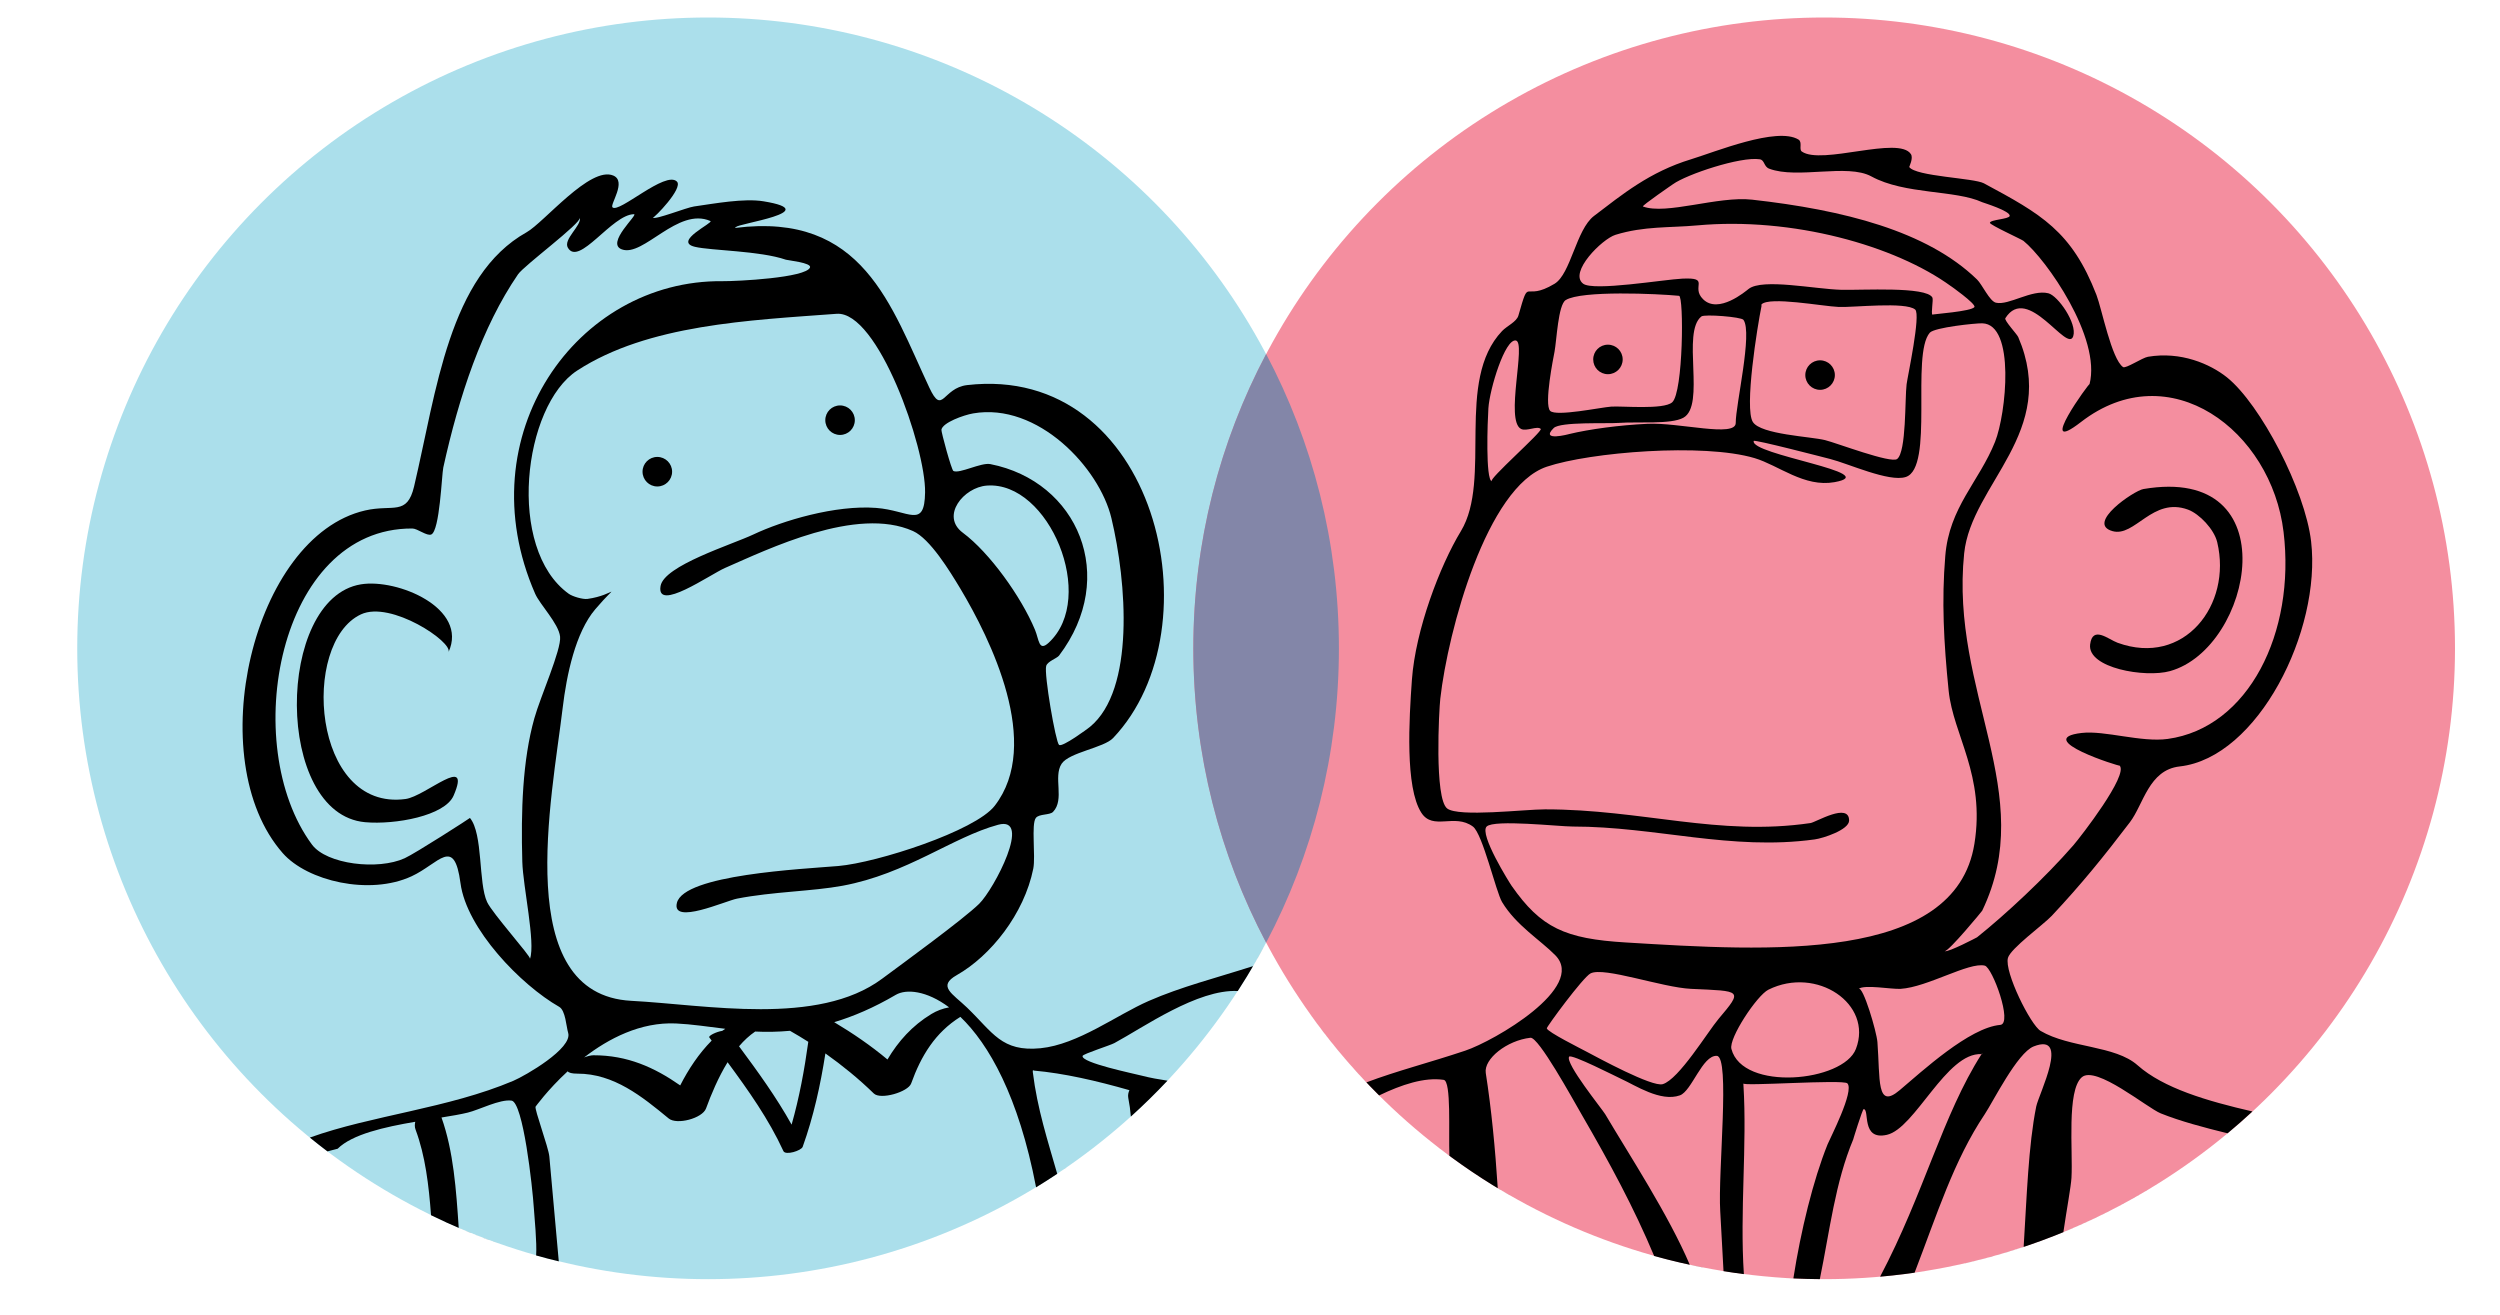
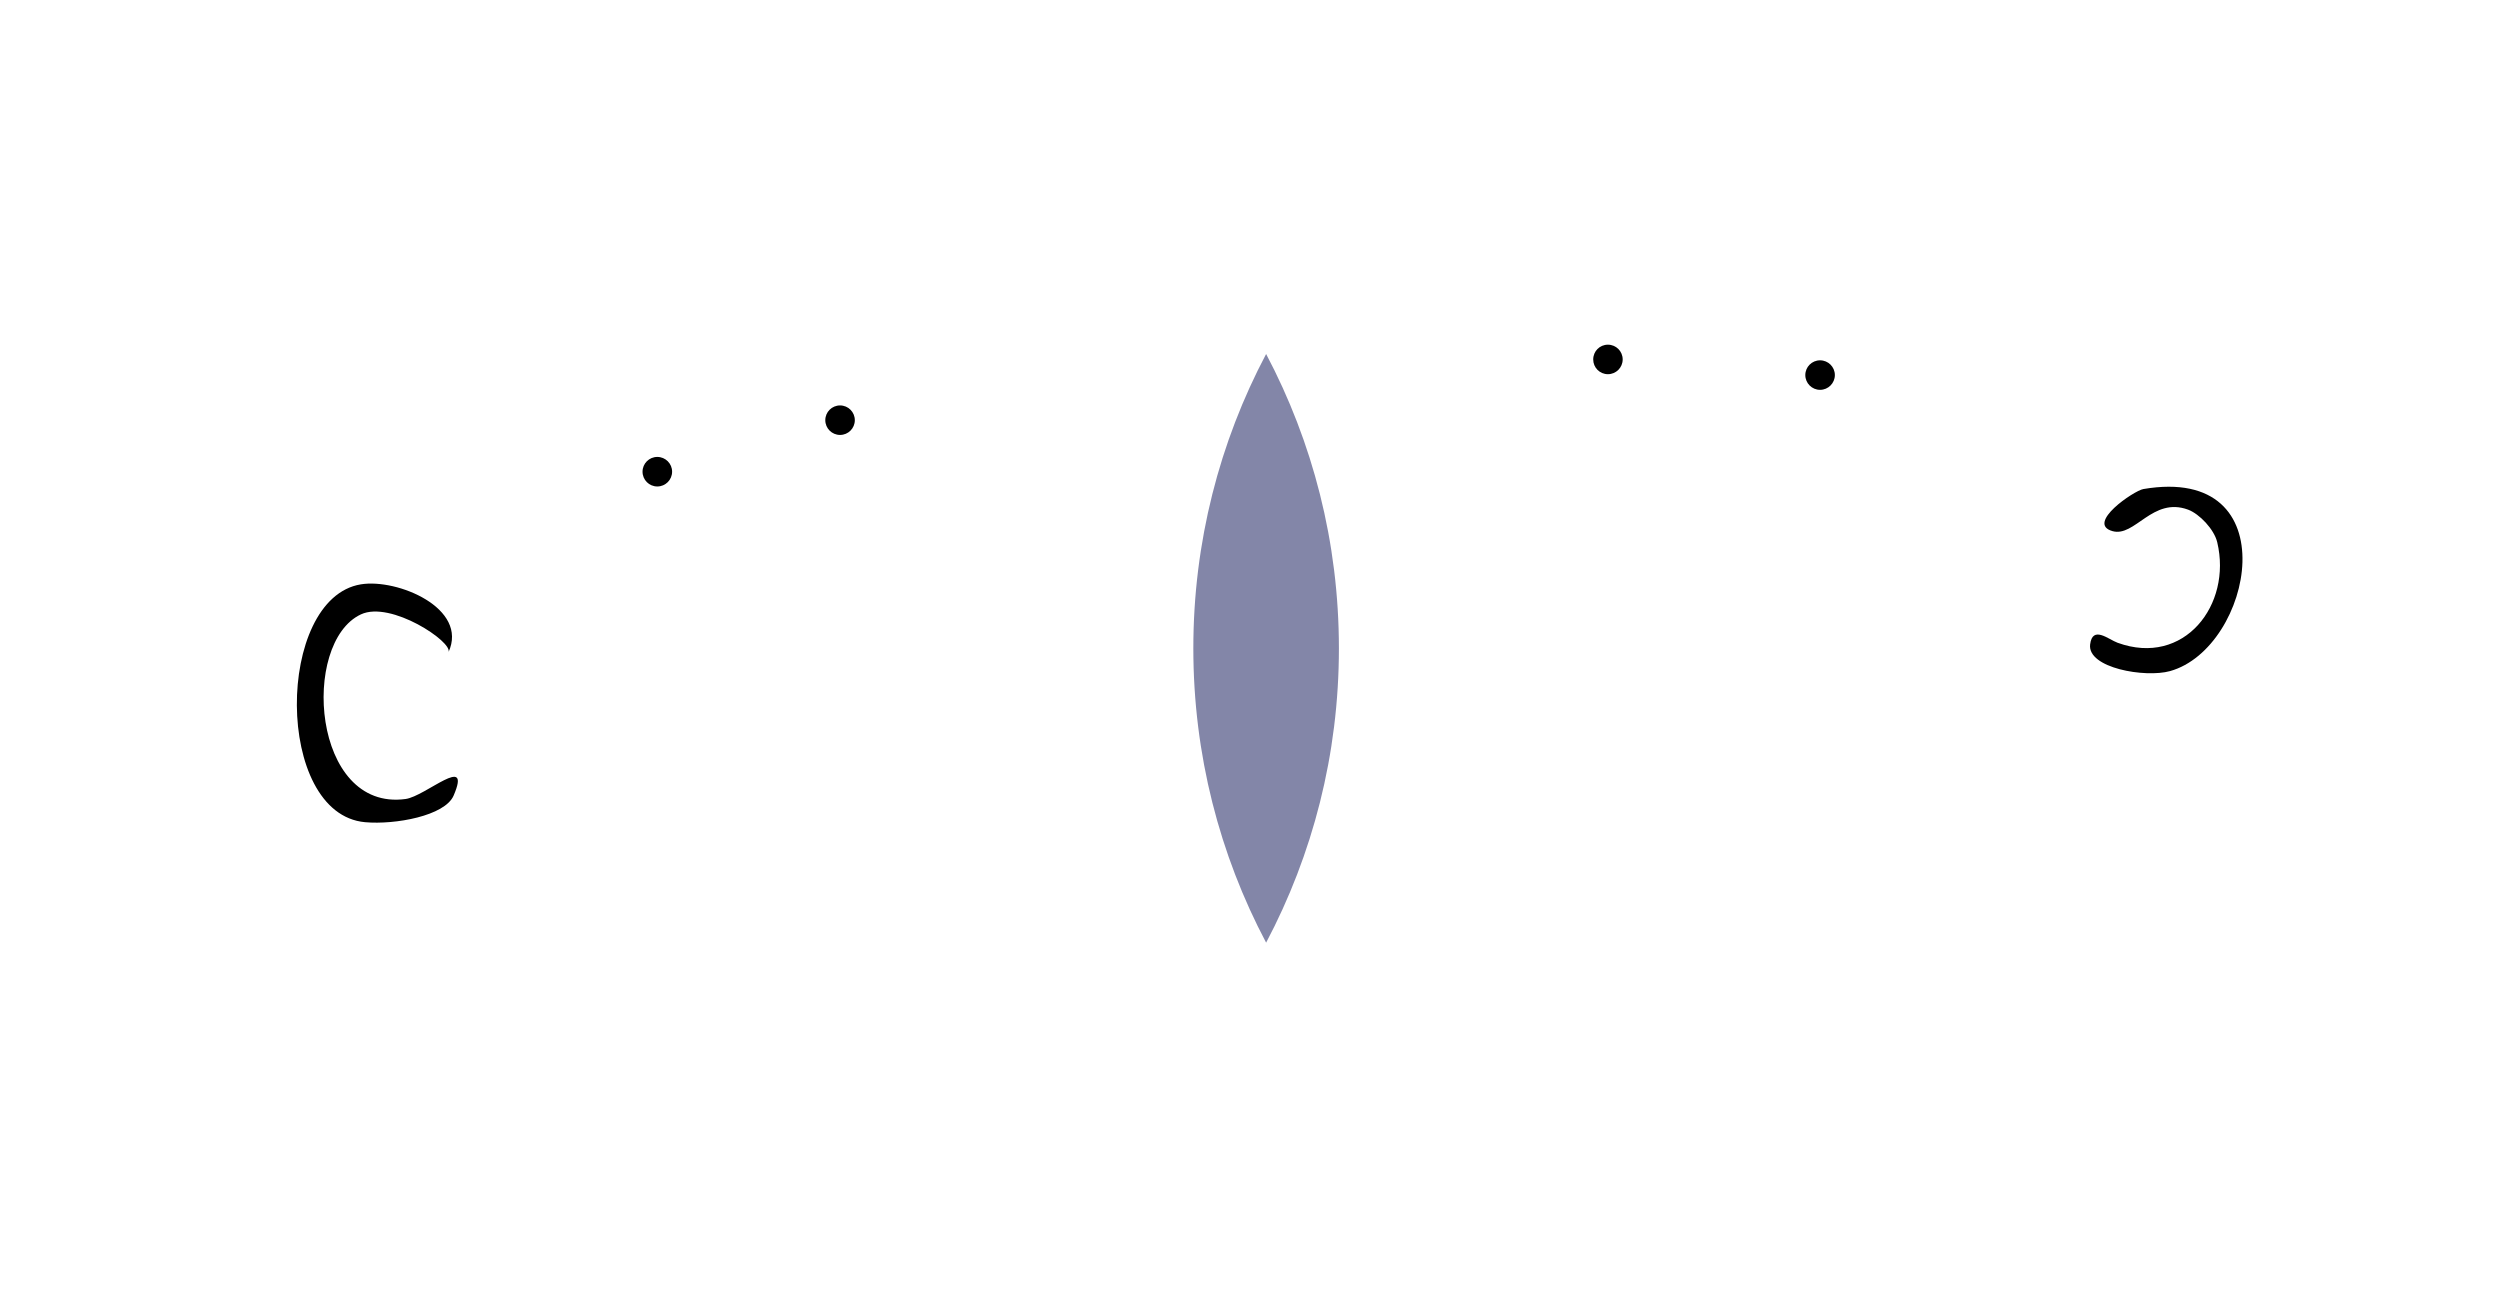
<svg xmlns="http://www.w3.org/2000/svg" version="1.1" id="Capa_1" x="0px" y="0px" width="500px" height="263px" viewBox="0 0 500 263" enable-background="new 0 0 500 263" xml:space="preserve">
-   <circle fill="#ABDFEB" cx="141.614" cy="129.667" r="126.167" />
  <path d="M81.103,159.802c-18.711,2.529-20.98-31.269-8.928-36.923c5.981-2.816,18.446,5.544,17.522,7.557  c4.042-8.796-10.237-14.768-17.522-13.568c-17.085,2.8-17.34,45.937,0.85,47.571c5.987,0.536,15.953-1.263,17.699-5.324  C94.407,150.55,85.166,159.247,81.103,159.802z" />
-   <path d="M228.374,215.138c-1.517-0.402-12.233-2.592-11.854-3.958c0.121-0.406,5.467-2.091,6.358-2.566  c5.809-3.132,16.643-10.814,24.676-10.411c2.512-3.876,4.815-7.898,6.898-12.052c-1.204,2.4-2.481,4.758-3.832,7.068  c-7.588,2.431-14.361,4.124-20.875,6.972c-6.435,2.812-14.127,8.699-21.637,9.455c-7.801,0.768-9.533-3.155-14.68-8.109  c-2.952-2.836-6.007-4.286-2.064-6.519c6.736-3.822,13.464-12.198,15.295-21.303c0.484-2.493-0.444-8.892,0.511-10.128  c0.651-0.846,2.768-0.527,3.436-1.209c2.378-2.462-0.01-6.968,1.71-9.617c1.502-2.289,8.449-3.191,10.306-5.153  c21.037-22.153,8.541-74.939-29.194-70.59c-4.945,0.575-4.892,6.196-7.562,0.513c-7.677-16.345-13.246-35.18-38.81-31.947  c-0.094,0.01,0.156-0.298,0.177-0.167c-0.058-0.652,17.944-3.104,5.487-5.152c-3.923-0.652-9.811,0.449-13.904,1.028  c-1.533,0.214-7.76,2.722-8.251,2.236c0.178,0.178,6.148-5.882,4.814-7.217c-2.269-2.252-11.608,6.425-12.886,5.154  c-0.553-0.554,2.904-5.189,0.167-6.352c-4.626-1.972-13.841,9.376-17.335,11.336c-15.54,8.693-18.007,31.75-22.508,50.837  c-1.408,5.95-4.218,3.524-9.793,4.807c-22.534,5.195-32.901,49.868-16.479,68.531c4.907,5.596,17.367,8.523,25.763,4.636  c5.527-2.555,8.521-8.129,9.789,1.378c1.214,9.168,12.094,20.369,19.738,24.729c1.277,0.719,1.414,3.964,1.794,5.204  c0.939,3.094-8.552,8.568-10.982,9.601c-13.008,5.508-28.359,6.912-40.68,11.342c1.155,0.941,2.328,1.863,3.517,2.764  c0.679-0.18,1.358-0.358,2.04-0.53c2.916-2.9,9.398-4.35,15.526-5.393c-0.115,0.51-0.147,1.043,0.073,1.603  c1.938,5.19,2.637,11.105,3.081,17.083c4.192,2.053,8.516,3.88,12.955,5.466c-2.508-0.898-4.982-1.87-7.415-2.919  c-0.51-7.598-1.04-15.334-3.448-22.087c2.013-0.323,3.833-0.632,5.256-0.98c2.254-0.543,6.42-2.723,8.751-2.399  c2.315,0.323,4.183,17.105,4.474,21.647c0.1,1.51,0.622,6.771,0.449,9.323c1.497,0.423,3.008,0.812,4.527,1.181  c-0.619-7.005-1.24-13.993-1.889-20.981c-0.167-1.824-3.025-9.507-2.749-9.971c-0.068,0.121,2.332-3.296,6.42-7.062  c0.219,0.288,0.792,0.471,1.94,0.471c7.296-0.011,12.928,4.568,18.263,8.965c1.616,1.334,6.738-0.021,7.468-2.009  c0.996-2.733,2.425-6.173,4.308-9.24c4.162,5.647,8.229,11.38,11.166,17.773c0.417,0.906,3.572-0.074,3.854-0.855  c2.18-6.076,3.552-12.339,4.542-18.68c3.405,2.418,6.649,5.057,9.685,8.015c1.355,1.314,6.862-0.308,7.467-2.003  c1.972-5.491,4.799-10.185,9.842-13.324c5.658,5.417,11.644,15.829,15.143,34.093c2.763-1.686,5.452-3.477,8.069-5.362  c-1.263,0.909-2.544,1.797-3.841,2.661c-1.867-6.526-3.988-13.009-4.878-20.305c0-0.062-0.031-0.307,0-0.344  c0.176-0.229,0.042-0.021,0.176,0c6.051,0.531,12.611,2.055,19.14,3.921c-0.215,0.48-0.333,0.99-0.225,1.564  c0.242,1.212,0.409,2.451,0.516,3.71c2.536-2.292,4.977-4.687,7.319-7.175C231.776,215.871,230.042,215.574,228.374,215.138z   M206.999,125.966c-2.77-6.644-9.116-15.468-14.425-19.411c-4.517-3.353,0.161-9.104,4.804-9.438  c12.422-0.919,22.122,22.403,12.364,31.425C207.733,130.399,207.823,127.938,206.999,125.966z M194.628,82.681  c12.913-2.249,25.246,10.858,27.655,20.954c3.062,12.788,4.746,34.311-4.292,41.742c-0.433,0.354-5.517,4.119-6.18,3.608  c-0.672-0.511-3.045-14.259-2.57-15.801c0.266-0.92,2.148-1.513,2.57-2.066c11.943-15.79,3.75-34.863-13.751-38.299  c-1.835-0.36-6.185,1.983-7.379,1.377c-0.392-0.198-2.467-7.875-2.398-8.25C188.517,84.526,192.709,83.015,194.628,82.681z   M104.461,172.337c0.136,5.008,2.665,16.178,1.543,19.412c0.172-0.486-7.541-9.097-8.583-11.34  c-1.778-3.82-0.777-13.609-3.431-16.822c0.042,0.032-10.911,7.088-13.059,8.062c-5.309,2.43-15.603,1.242-18.545-2.743  c-14.664-19.828-6.811-63.352,20.088-63.205c1.017,0.004,2.91,1.564,3.776,1.199c1.705-0.719,2.095-11.953,2.409-13.396  c3.15-14.285,7.739-28.114,14.946-38.639c1.215-1.774,12.625-10.19,12.37-11.339c0.355,1.609-3.379,4.338-2.404,6.014  c2.221,3.843,8.829-6.654,13.22-6.7c0.964-0.01-5.752,5.839-2.41,7.04c4.307,1.564,11.202-8.541,17.7-5.674  c0.719,0.323-7.572,4.095-3.097,5.158c3.238,0.776,12.969,0.771,18.205,2.582c0.391,0.13,5.163,0.6,4.814,1.544  c-0.788,2.074-14.571,2.774-17.517,2.748c-29.147-0.318-51.28,30.874-37.454,62.512c0.933,2.148,4.708,5.973,4.985,8.583  c0.276,2.602-3.947,12.027-5.147,16.329C104.498,152.094,104.18,162.211,104.461,172.337z M144.45,206.173  c-1.236,0.183-2.816,1.002-2.597,1.304c0.156,0.22,0.323,0.428,0.479,0.646c-2.555,2.582-4.625,5.695-6.289,8.96  c-5.152-3.599-10.555-6.041-17.355-6.029c-0.505,0-1.184,0.179-1.861,0.429c4.881-3.767,11.27-7.114,18.373-6.79  c3.139,0.146,6.388,0.646,9.856,1.068C144.856,205.913,144.638,206.021,144.45,206.173z M158.322,224.926  c-3.061-5.497-6.758-10.598-10.514-15.665c0.98-1.158,2.065-2.159,3.228-2.952c2.207,0.114,4.522,0.073,6.963-0.146  c1.251,0.71,2.466,1.44,3.66,2.201C160.887,213.964,159.866,219.502,158.322,224.926z M126.27,200.166  c-24.062-1.268-15.869-40.596-13.737-58.576c0.784-6.602,2.556-15.093,6.524-19.743c4.939-5.799,4-2.832-1.543-2.066  c-0.95,0.136-3.03-0.49-3.776-1.033c-12.5-8.989-9.158-37.599,1.715-44.649c14.195-9.21,34.366-10.034,51.869-11.338  c8.25-0.616,17.835,26.743,17.694,35.728c-0.119,7.39-3.17,3.593-9.789,3.093c-8.124-0.621-18.701,2.543-24.562,5.318  c-4.309,2.034-17.851,6.207-18.555,10.305c-0.908,5.319,9.903-2.3,12.881-3.609c8.636-3.76,26.351-12.433,37.61-7.384  c3.427,1.537,7.342,7.995,9.466,11.51c5.992,10.033,16.468,31.106,6.857,43.456c-3.9,5.017-23.467,11.348-31.258,12.025  c-7.25,0.615-30.894,1.71-32.287,7.38c-1.111,4.5,9.768-0.423,12.021-0.854c7.17-1.404,15.05-1.451,21.131-2.583  c12.87-2.389,21.96-9.71,31.082-12.191c6.915-1.889-0.783,12.859-3.781,15.806c-3.202,3.129-15.374,11.99-19.415,14.987  C163.568,205.308,141.258,200.953,126.27,200.166z M186.29,202.793c-3.848,2.331-6.638,5.466-8.797,9.107  c-3.333-2.786-6.905-5.227-10.65-7.465c3.808-1.146,7.875-2.862,12.328-5.475c2.05-1.194,6.124-0.882,10.65,2.509  C188.564,201.688,187.343,202.157,186.29,202.793z" />
  <path d="M134.421,94.338c0-1.628-1.325-2.953-2.957-2.953c-1.638,0-2.957,1.324-2.957,2.953c0,1.632,1.319,2.957,2.957,2.957  C133.096,97.295,134.421,95.97,134.421,94.338z" />
  <path d="M168.012,86.988c1.626,0,2.952-1.314,2.952-2.951c0-1.638-1.326-2.952-2.952-2.952c-1.628,0-2.952,1.314-2.952,2.952  C165.06,85.674,166.384,86.988,168.012,86.988z" />
-   <circle fill="#F48E9F" cx="364.833" cy="129.667" r="126.167" />
  <g>
    <path d="M321.583,74.838c1.628,0,2.953-1.324,2.953-2.951c0-1.638-1.325-2.952-2.953-2.952c-1.638,0-2.94,1.313-2.94,2.952   C318.643,73.514,319.945,74.838,321.583,74.838z" />
    <path d="M433.998,134.222c16.525-4.599,23.895-41.397-5.329-36.412c-1.868,0.319-11.559,6.89-6.176,8.413   c4.489,1.277,8.011-6.921,15.124-4.293c2.284,0.852,5.221,3.944,5.83,6.524c2.989,12.548-6.644,24.93-19.922,20.1   c-1.824-0.657-5.025-3.541-5.501,0.343C417.465,133.615,429.029,135.603,433.998,134.222z" />
    <path d="M364.015,77.968c1.623,0,2.957-1.325,2.957-2.952c0-1.639-1.334-2.952-2.957-2.952s-2.953,1.313-2.953,2.952   C361.062,76.643,362.392,77.968,364.015,77.968z" />
-     <path d="M450.486,222.293c-9.096-2.096-17.799-4.653-22.964-9.236c-4.503-4.006-13.581-3.442-19.4-6.874   c-1.992-1.168-7.293-11.796-6.535-14.597c0.516-1.893,7.077-6.629,8.766-8.422c5.919-6.32,10.338-11.765,15.624-18.711   c2.724-3.567,3.776-10.482,9.962-11.164c15.635-1.738,28.368-27.144,26.283-45.003c-1.2-10.304-10.127-27.43-16.825-32.811   c-3.367-2.687-9.229-5.237-15.811-4.12c-1.143,0.197-4.442,2.429-4.975,2.058c-2.295-1.589-4.245-11.634-5.318-14.423   c-4.951-12.771-11.063-16.173-22.509-22.326c-2.002-1.075-13.638-1.366-14.937-3.265c-0.021-0.031,0.865-1.774,0.333-2.576   c-2.42-3.733-17.867,2.263-21.814-0.517c-0.629-0.432,0.185-1.882-0.683-2.403c-4.298-2.598-16.655,2.482-21.475,3.953   c-8.303,2.528-13.768,7.049-19.41,11.336c-3.572,2.723-4.631,11.599-7.891,13.565c-6.399,3.843-4.876-1.872-7.224,6.353   c-0.354,1.255-2.293,2.074-3.263,3.092c-9.451,9.955-1.973,29.664-8.235,40.021c-4.22,6.935-9.086,19.791-9.8,29.713   c-0.562,7.855-1.396,21.539,1.89,26.619c2.345,3.619,6.622,0.045,10.305,2.753c1.949,1.429,4.61,13.059,5.841,15.112   c2.825,4.684,7.707,7.626,10.658,10.646c6.258,6.408-12.202,17.115-18.043,19.07c-7.192,2.409-13.621,4.022-19.755,6.34   c-4.005-4.223-7.721-8.723-11.116-13.467c4.104,5.735,8.677,11.112,13.661,16.075c4.445-2.14,9.066-3.69,12.913-3.113   c1.552,0.236,0.956,10.41,1.141,15.188c-1.221-0.902-2.423-1.827-3.609-2.772c5.218,4.157,10.771,7.909,16.614,11.209   c-1.12-0.633-2.232-1.276-3.33-1.941c-0.519-8.02-1.266-15.79-2.399-23.055c-0.427-2.814,4.214-6.518,8.939-7.051   c1.626-0.167,8.333,12.063,10.304,15.469c5.625,9.715,10.359,18.46,14.433,28.176c3.43,0.958,6.92,1.771,10.462,2.439   c-1.115-0.212-2.226-0.437-3.331-0.677c-4.271-10.006-11.927-21.679-16.917-30.111c-0.604-1.012-8.025-10.164-7.223-11.505   c0.387-0.641,9.522,4.031,10.466,4.459c2.775,1.264,7.854,4.642,11.692,3.271c2.38-0.85,4.492-8.058,7.381-7.9   c2.721,0.136,0.206,23.166,0.687,31.087c0.271,4.46,0.441,8.399,0.657,11.974c1.351,0.216,2.706,0.419,4.071,0.593   c-0.829-12.521,0.663-25.738-0.087-37.818c0-0.058-0.031-0.303,0-0.338c-0.553,0.657,19.959-0.835,20.783,0   c1.48,1.475-3.538,11.148-3.947,12.182c-2.883,7.15-5.364,17.293-6.852,26.835c-1.538-0.074-3.067-0.182-4.592-0.309   c3.262,0.275,6.559,0.427,9.887,0.449c2.016-9.82,3.054-19.292,6.702-28.003c-0.11,0.271,1.831-6.014,2.066-6.003   c1.245,0.031-0.579,6.32,4.636,5.147c5.663-1.268,11.91-16.562,18.94-16.139c0.041-0.054,0.082-0.115,0.125-0.178   c-0.005,0.015,0,0.171,0,0.171c-0.043-0.004-0.084,0.017-0.125,0.007c-7.769,12.155-11.518,27.888-20.291,44.509   c3.246-0.286,6.458-0.694,9.63-1.221c-0.908,0.151-1.818,0.293-2.732,0.424c4.479-11.617,7.827-22.437,14.03-31.693   c1.646-2.456,6.501-12.27,9.787-13.564c7.38-2.899,1.029,9.503,0.512,12.017c-1.574,7.776-1.898,18.231-2.515,28.091   c-4.368,1.455-8.844,2.676-13.41,3.65c15.419-3.294,29.792-9.406,42.559-17.771c-6.659,4.361-13.754,8.111-21.206,11.168   c0.667-4.539,1.525-9.15,1.622-10.88c0.31-5.404-0.984-17.431,2.057-20.101c2.82-2.471,13.058,6.111,15.796,7.217   c3.908,1.569,8.56,2.805,13.365,3.987c3.321-2.766,6.494-5.7,9.514-8.786C453.553,219.384,452.038,220.857,450.486,222.293z    M334.605,36.836c2.711-1.956,13.506-5.57,17.349-4.979c0.997,0.15,0.784,1.47,1.891,1.881c5.652,2.133,15.629-1.084,20.437,1.549   c6.681,3.651,16.797,2.676,22.158,5.153c0.209,0.099,5.694,1.762,5.497,2.753c-0.146,0.647-3.879,0.72-3.958,1.367   c-0.052,0.405,6.277,3.275,6.711,3.609c4.526,3.649,15.625,19.409,13.214,28.681c0.163-0.61-10.987,14.728-1.713,7.556   c17.702-13.693,38.103,1.727,40.524,21.994c2.42,20.113-7.01,39.158-23.171,41.385c-5.304,0.73-12.582-1.729-17.188-1.199   c-10.134,1.168,7.87,6.827,7.566,6.529c1.835,1.836-7.728,14.175-9.273,15.969c-5.562,6.394-13.594,13.876-19.243,18.378   c-0.035,0.03-5.688,3.002-6.455,2.772c0.903-0.053,7.438-7.98,7.488-8.093c11.27-23.431-6.456-43.659-3.607-71.455   c1.426-13.94,19.001-24.239,10.813-43.279c-0.249-0.58-2.852-3.333-2.574-3.771c4.453-7.024,12.426,7.153,13.578,3.599   c0.818-2.546-3.07-8.122-4.989-8.585c-3.327-0.813-7.911,2.489-10.479,1.888c-1.271-0.303-2.747-3.65-3.775-4.641   c-10-9.71-26.757-13.925-45.005-15.968c-6.808-0.762-17.161,3.107-21.813,1.366C328.269,41.174,334.772,36.716,334.605,36.836z    M323.095,46.963c5.737-1.772,10.849-1.381,16.319-1.882c19.01-1.742,39.639,4.021,50.831,12.192   c-0.366-0.282,4.983,3.494,4.641,4.12c-0.486,0.903-8.522,1.435-8.407,1.544c-0.308-0.302,0.227-3.005,0-3.426   c-1.199-2.269-14.163-1.445-18.207-1.551c-5.281-0.134-15.768-2.34-18.548-0.176c-0.596,0.469-6.039,5.095-9.106,2.061   c-2.548-2.52,1.586-4.377-4.13-4.12c-3.691,0.167-17.841,2.575-19.868,1.006C313.709,54.488,320.405,47.798,323.095,46.963z    M352.299,60.877c1.606-1.628,12.121,0.37,15.458,0.516c2.879,0.125,13.402-1.095,15.28,0.521   c1.162,0.986-1.523,13.383-1.716,14.937c-0.359,2.826-0.026,13.517-1.894,14.946c-1.229,0.95-12.067-3.191-14.423-3.776   c-2.855-0.718-12.81-1.111-14.427-3.614c-1.758-2.716,0.901-19.153,1.721-23.18C352.309,61.159,352.258,60.923,352.299,60.877z    M340.283,63.288c0.612-0.485,7.96,0.082,8.407,0.683c1.867,2.576-1.57,17.042-1.543,20.609c0.021,2.982-11.348-0.137-17.688,0.182   c-5.628,0.267-11.577,1.07-15.636,2.05c0.094-0.016-5.935,1.616-3.086-1.2c1.313-1.304,10.675-0.85,13.042-1.032   c3.759-0.271,10.402,0.334,12.885-1.027C341.187,81.086,336.259,66.432,340.283,63.288z M310.908,70.327   c0.428-2.315,0.726-9.362,2.231-10.31c3.103-1.961,18.395-1.273,22.67-0.854c0.984,0.092,0.854,19.314-1.371,21.297   c-1.723,1.533-10.103,0.703-12.203,0.865c-2.112,0.152-11.009,2.035-12.197,0.855C308.77,80.908,310.705,71.407,310.908,70.327z    M297.677,81.66c0.257-3.89,3.333-13.956,5.497-13.559c2.118,0.375-2.211,16.019,1.032,17.684c1.086,0.559,3.255-0.684,3.944,0   c0.464,0.459-10.713,10.238-9.785,10.477C297.083,95.927,297.51,84.24,297.677,81.66z M302.319,177.156   c-0.366-0.521-6.53-10.326-4.986-11.849c1.461-1.46,14.498,0,17.189,0c16.703,0,31.654,4.882,48.416,2.576   c1.667-0.224,6.884-1.918,6.884-3.775c0-3.713-6.696,0.366-7.728,0.505c-18.349,2.697-33.664-2.742-53.08-2.742   c-4.155,0-17.282,1.596-19.577-0.172c-2.585-1.981-1.638-19.724-1.376-21.977c1.533-13.573,9.302-42.355,21.297-46.381   c8.627-2.9,31.303-4.772,41.564-1.716c4.818,1.44,9.929,5.893,15.979,4.808c10.055-1.809-16.948-5.495-16.156-8.245   c0.105-0.334,13.881,3.254,15.291,3.609c3.584,0.903,11.787,4.678,15.113,3.604c5.727-1.835,0.997-24.454,4.808-28.855   c0.93-1.068,9.221-1.919,10.482-1.883c6.685,0.146,4.799,18.122,2.575,23.692c-3.2,8-9.176,13.075-9.958,22.852   c-0.743,8.934-0.313,17.168,0.677,26.964c0.917,8.85,7.354,16.899,5.152,30.575c-3.827,23.93-41.419,21.468-69.726,19.747   C313.041,187.765,308.201,185.584,302.319,177.156z M343.715,203.778c-2.153,2.551-7.936,12.093-11.17,13.054   c-2.106,0.626-13.002-5.314-15.28-6.519c-0.938-0.512-7.78-3.922-7.906-4.642c-0.056-0.292,7.249-10.231,8.752-10.992   c2.701-1.373,14.268,2.815,20.099,3.092C348.356,198.235,348.639,197.938,343.715,203.778z M371.183,209.786   c-2.518,6.598-22.68,8.579-24.901,0c-0.555-2.159,5.117-10.721,7.4-11.849C363.338,193.146,374.646,200.801,371.183,209.786z    M400.049,204.979c-6.181,0.546-15.593,9.245-20.111,13.053c-4.702,3.993-3.888-2.212-4.452-9.616   c-0.157-2.064-2.878-11.318-3.776-10.645c1.231-0.914,6.551,0.109,8.411,0c5.388-0.34,13.653-5.402,16.831-4.646   C398.493,193.494,402.608,204.755,400.049,204.979z" />
  </g>
  <path fill="#8386A8" d="M253.224,70.798c-9.29,17.576-14.558,37.605-14.558,58.869c0,21.263,5.268,41.293,14.558,58.868  c9.29-17.575,14.558-37.605,14.558-58.868C267.781,108.404,262.514,88.374,253.224,70.798z" />
</svg>